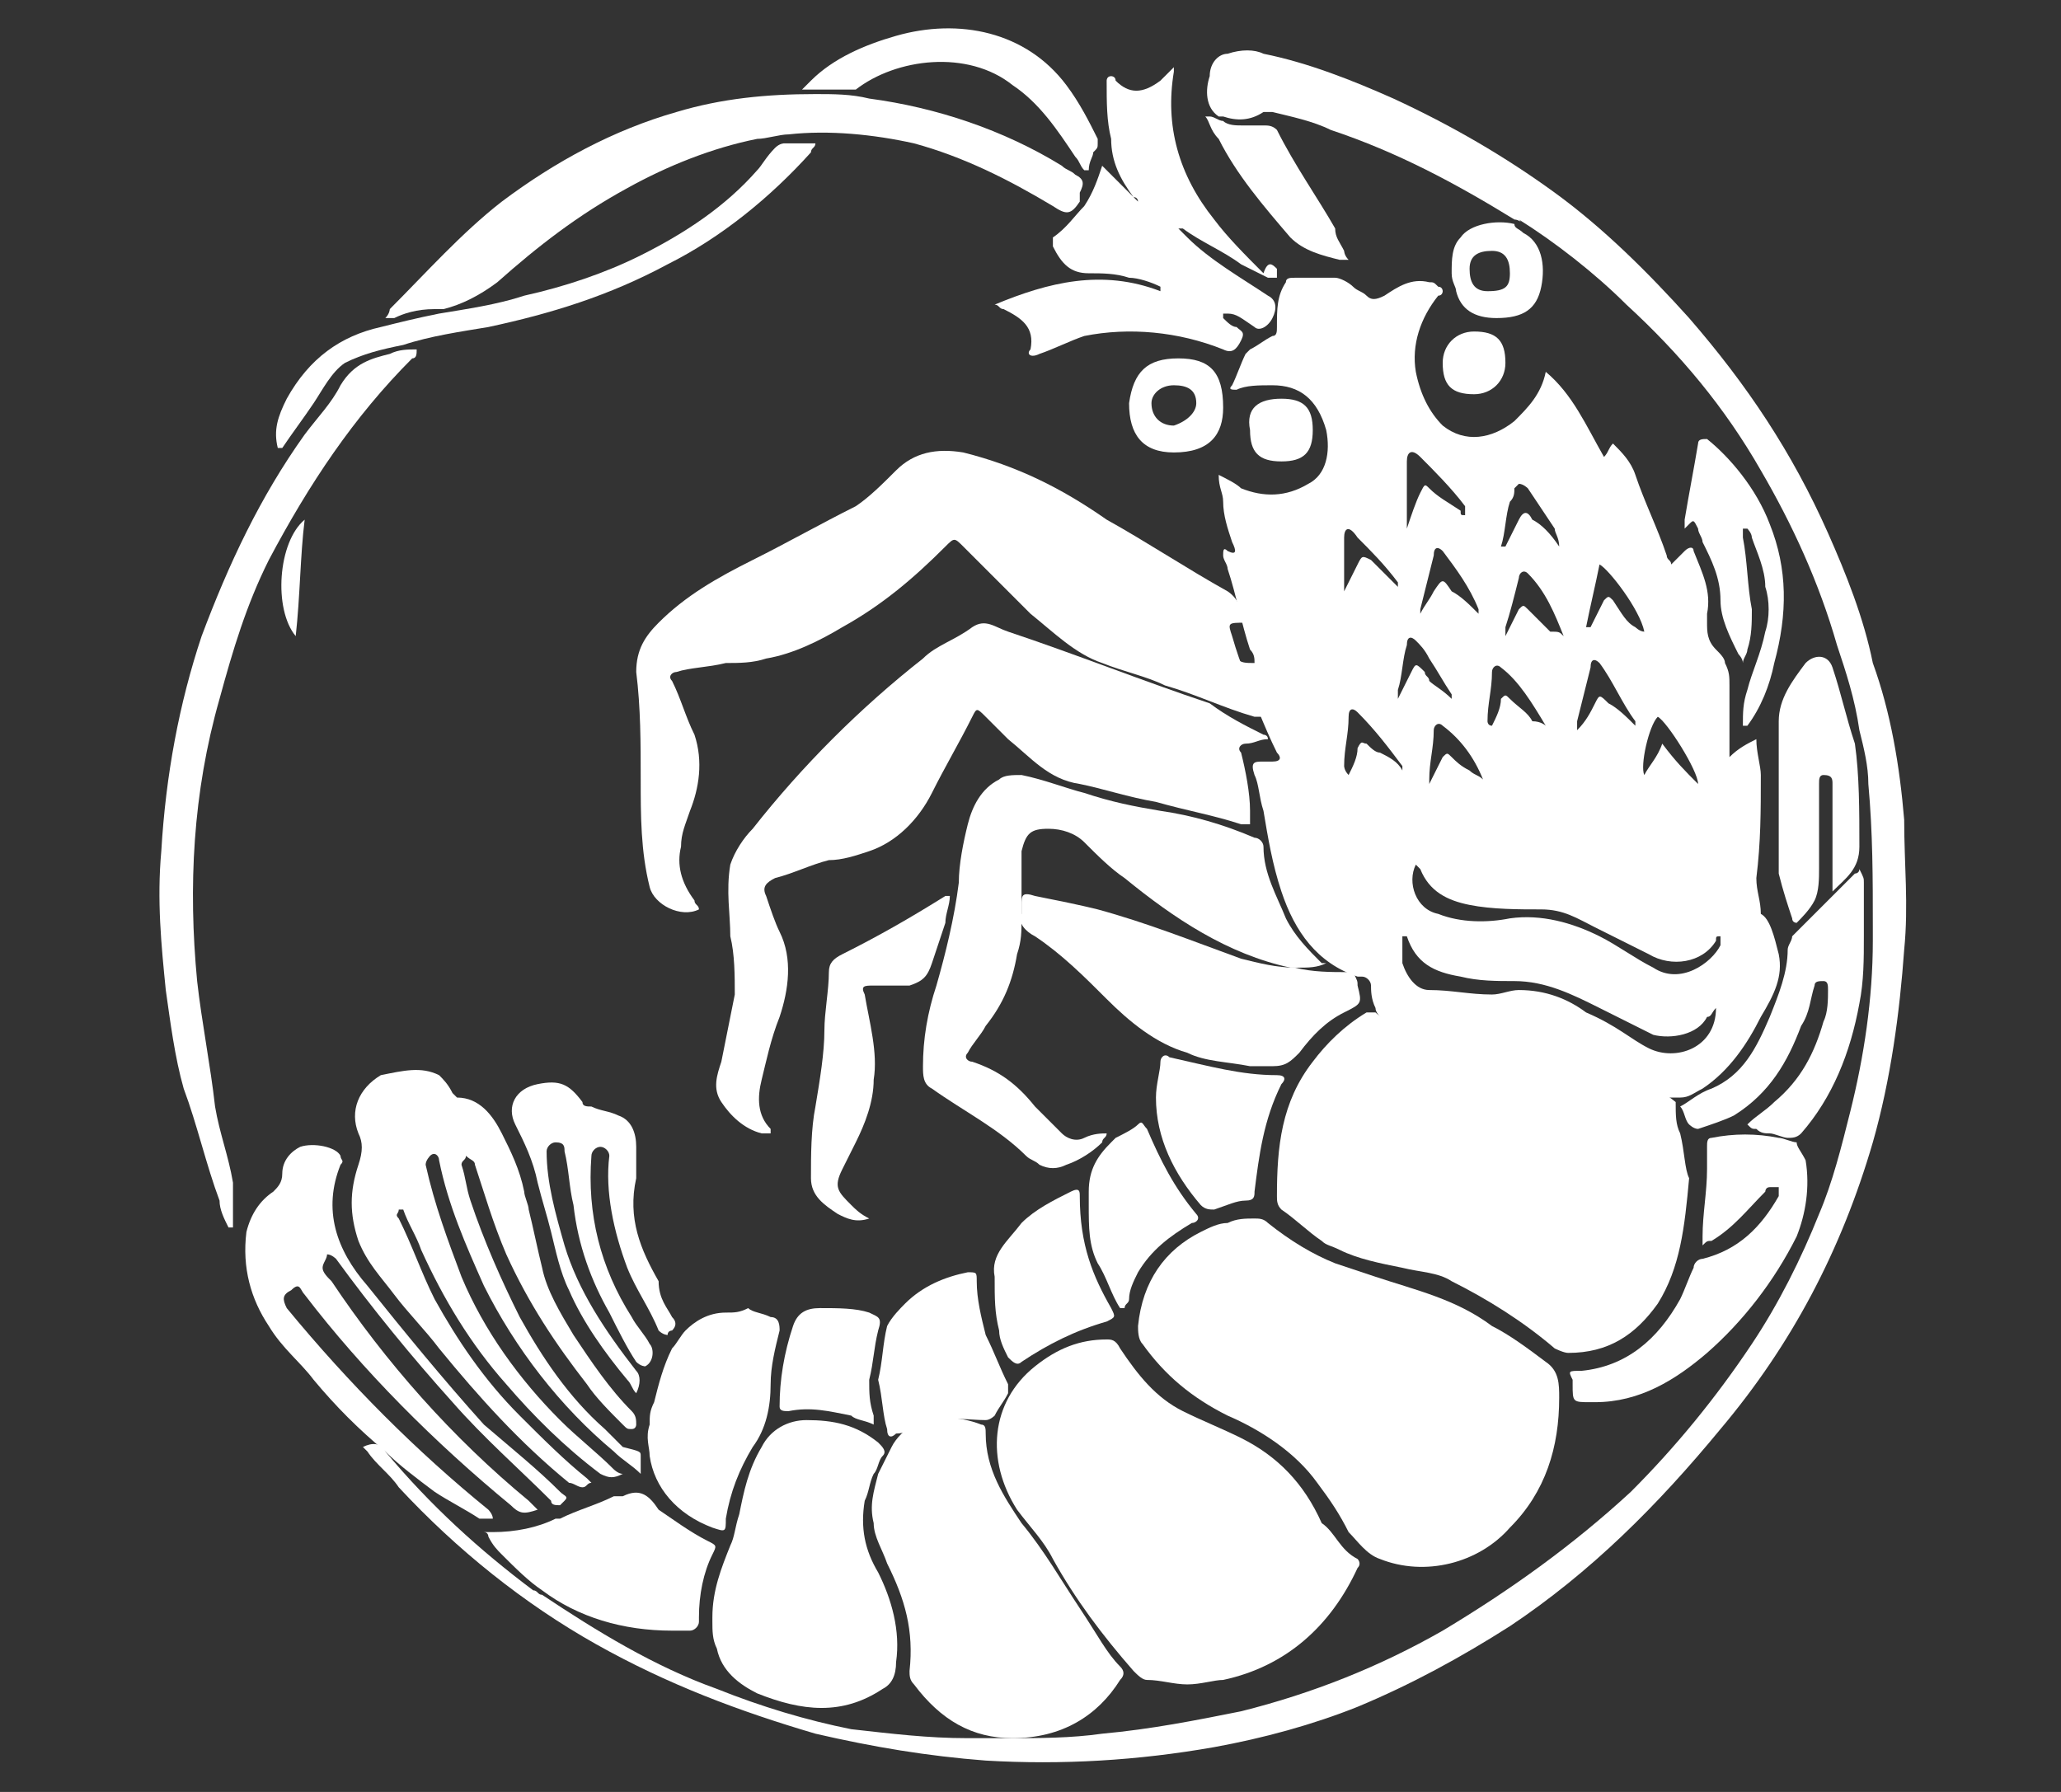
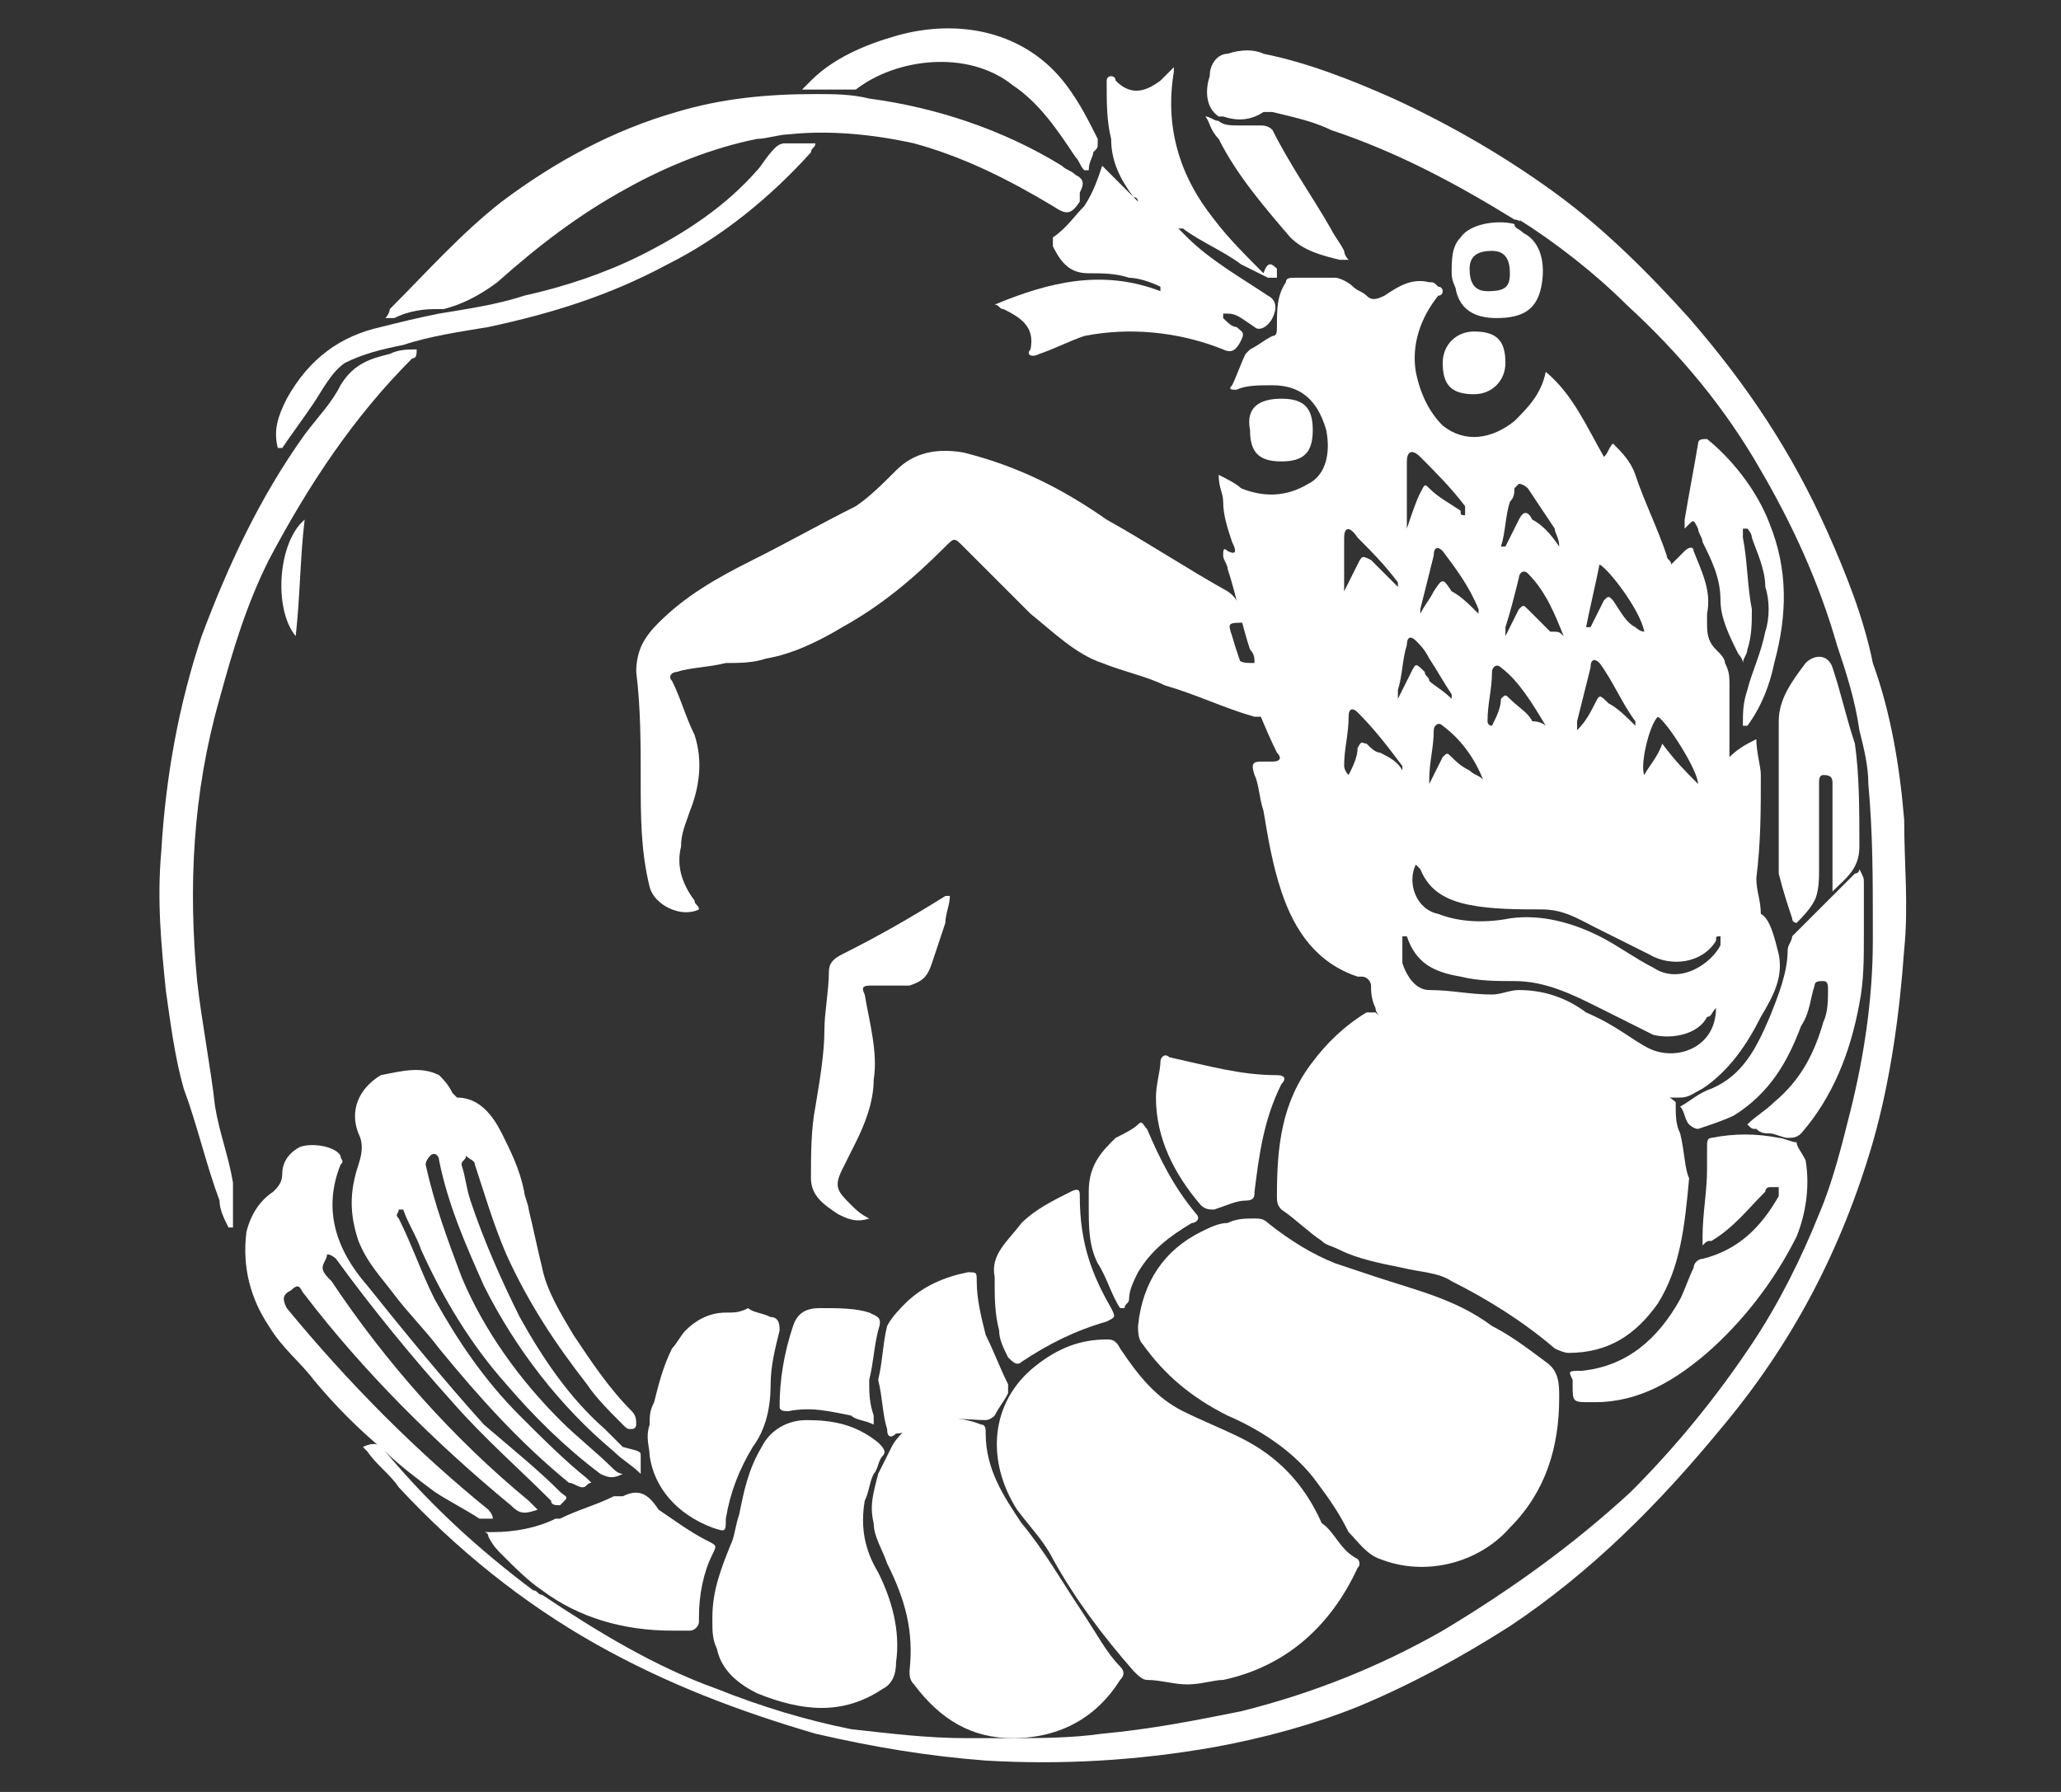
<svg xmlns="http://www.w3.org/2000/svg" version="1.1" id="_x2018_Ë_x201E_Û_xF8FF__x2021__x5F_1_x5F_1_x5F_" x="0px" y="0px" viewBox="0 0 46 40" style="enable-background:new 0 0 46 40;" xml:space="preserve">
  <rect x="0" y="0" width="46" height="40" fill="#333333" stroke="none" />
  <style type="text/css">
	.st0{fill:#FFFFFF;}
</style>
  <g>
    <g id="XMLID_00000017509159912293929930000017545812818639661480_">
      <g>
        <path class="st0" d="M42.5,18.3c0,1,0.1,1.9,0,2.9c-0.1,1.4-0.3,2.9-0.7,4.3c-0.7,2.4-1.8,4.5-3.4,6.4c-1.4,1.7-2.9,3.2-4.7,4.4     c-1.1,0.7-2.2,1.3-3.4,1.8c-1,0.4-2.1,0.7-3.2,0.9c-1.7,0.3-3.4,0.4-5.1,0.3c-1.3-0.1-2.5-0.3-3.8-0.6c-1.7-0.5-3.3-1.1-4.9-2     c-1.6-0.9-3.1-2.1-4.4-3.5c-0.2-0.3-0.5-0.5-0.7-0.8c0,0-0.1-0.1-0.1-0.1c0.2-0.1,0.4-0.1,0.5,0.1c0,0,0,0,0,0     c1,1.2,2.1,2.2,3.3,3.1c0.1,0,0.1,0.1,0.2,0.1c1.2,0.8,2.5,1.6,3.9,2.1c1,0.4,2,0.7,3,0.9c0.9,0.1,1.7,0.2,2.6,0.2     c0.3,0,0.6,0,0.9,0c0.7,0,1.4,0,2.1-0.1c1.1-0.1,2.1-0.3,3.1-0.5c1.6-0.4,3.1-1,4.5-1.8c1.5-0.9,2.9-1.9,4.2-3.1     c1-1,1.9-2.1,2.7-3.3c0.6-0.9,1.1-1.9,1.5-2.9c0.3-0.7,0.5-1.5,0.7-2.3c0.3-1.2,0.5-2.5,0.5-3.8c0-0.1,0-0.2,0-0.3     c0-1.1,0-2.1-0.1-3.2c0-0.4-0.1-0.8-0.2-1.2c-0.1-0.7-0.3-1.3-0.5-1.9c-0.4-1.4-1-2.7-1.7-3.9c-0.8-1.4-1.8-2.6-3-3.7     c-0.7-0.7-1.6-1.4-2.4-1.9C34,5,33.9,4.9,33.8,4.9c-1.3-0.8-2.6-1.5-4.1-2c-0.4-0.2-0.9-0.3-1.3-0.4c-0.1,0-0.2,0-0.2,0     c-0.3,0.2-0.6,0.2-0.9,0.1c0,0,0,0-0.1,0C26.9,2.4,26.9,2,27,1.7c0-0.3,0.2-0.5,0.4-0.5c0.3-0.1,0.6-0.1,0.8,0c1,0.2,2,0.6,2.9,1     c1.3,0.6,2.5,1.3,3.6,2.1c1.1,0.8,2.1,1.8,3,2.8c1.3,1.5,2.3,3,3.1,4.8c0.4,0.9,0.8,1.9,1,2.9C42.2,15.9,42.4,17.1,42.5,18.3z" />
        <path class="st0" d="M41.6,19.7c0,0.4,0,0.8,0,1.2c0,0.5,0,1-0.1,1.5c-0.2,1.1-0.6,2.1-1.3,2.9c-0.1,0.1-0.2,0.1-0.3,0.1     c-0.1,0-0.3-0.1-0.4-0.1c-0.1,0-0.2,0-0.3-0.1c-0.1,0-0.1,0-0.2-0.1c0.2-0.2,0.4-0.3,0.6-0.5c0.6-0.5,0.9-1.1,1.1-1.8     c0.1-0.2,0.1-0.5,0.1-0.7c0-0.1,0-0.2-0.1-0.2c-0.1,0-0.2,0-0.2,0.1c-0.1,0.3-0.1,0.6-0.3,0.9c-0.3,0.8-0.7,1.5-1.5,2     c-0.2,0.1-0.5,0.2-0.8,0.3c0,0,0,0,0,0c-0.1,0-0.2-0.1-0.2-0.1c-0.1-0.1-0.1-0.3-0.2-0.4c0.2-0.1,0.4-0.3,0.7-0.4     c0.7-0.3,1-0.9,1.3-1.6c0.2-0.5,0.4-1,0.4-1.5c0-0.1,0.1-0.2,0.1-0.3c0.3-0.3,0.6-0.6,0.9-0.9c0.2-0.2,0.3-0.3,0.5-0.5     c0,0,0.1,0,0.1-0.1C41.6,19.6,41.6,19.6,41.6,19.7z" />
        <path class="st0" d="M41.4,16.6c0.1,0.7,0.1,1.5,0.1,2.3c0,0.5-0.3,0.7-0.6,1c0,0,0,0,0,0c0-0.1,0-0.1,0-0.2c0-0.7,0-1.5,0-2.2     c0-0.1,0-0.2-0.2-0.2c-0.1,0-0.1,0.1-0.1,0.2c0,0.6,0,1.3,0,1.9c0,0.2,0,0.5-0.1,0.7c-0.1,0.2-0.3,0.4-0.4,0.5c0,0-0.1,0-0.1-0.1     c-0.1-0.3-0.2-0.6-0.3-1c0,0,0-0.1,0-0.1c0-0.8,0-1.7,0-2.5c0-0.3,0-0.6,0-0.8c0-0.5,0.3-0.9,0.6-1.3c0.2-0.2,0.5-0.2,0.6,0.1     C41.1,15.5,41.2,16,41.4,16.6z" />
        <path class="st0" d="M40.3,25.9c0.1,0.6,0,1.2-0.2,1.7c-0.5,1-1.2,1.9-2,2.6c-0.7,0.6-1.5,1.1-2.5,1.1c0,0-0.1,0-0.1,0     c-0.4,0-0.4,0-0.4-0.4c0,0,0-0.1,0-0.1c-0.1-0.2-0.1-0.2,0.2-0.2c1-0.1,1.7-0.7,2.2-1.6c0.1-0.2,0.2-0.5,0.3-0.7     c0-0.1,0.1-0.2,0.2-0.2c0.8-0.2,1.3-0.7,1.7-1.4c0,0,0-0.1,0-0.2c-0.1,0-0.1,0-0.2,0c-0.1,0-0.1,0.1-0.1,0.1     c-0.4,0.4-0.7,0.8-1.2,1.1c-0.1,0-0.1,0-0.2,0.1c0-0.1,0-0.1,0-0.2c0-0.5,0.1-1,0.1-1.5c0-0.2,0-0.3,0-0.5c0-0.1,0-0.2,0.1-0.2     c0.5-0.1,1-0.1,1.5,0c0.1,0,0.3,0.1,0.4,0.1C40.1,25.6,40.2,25.7,40.3,25.9z" />
        <path class="st0" d="M39.7,21.3c0.1,0.5-0.1,0.9-0.4,1.4c-0.3,0.6-0.7,1.2-1.3,1.6c-0.2,0.1-0.3,0.2-0.5,0.2c-0.1,0-0.3,0-0.4,0     c-0.7-0.3-1.3-0.6-2.1-0.8c-0.5-0.1-1-0.2-1.5-0.2c-0.8-0.1-1.6-0.2-2.3-0.5c-0.1,0-0.1,0-0.2-0.1c0,0-0.1,0-0.1-0.1     c-0.1-0.1-0.2-0.2-0.2-0.3c-0.1-0.2-0.1-0.4-0.1-0.5c0-0.1-0.1-0.2-0.2-0.2c0,0-0.1,0-0.1,0c-0.9-0.3-1.4-1-1.7-1.9     c-0.2-0.6-0.3-1.2-0.4-1.8c-0.1-0.3-0.1-0.6-0.2-0.8c-0.1-0.3,0-0.3,0.2-0.3c0.1,0,0.2,0,0.2,0c0.2,0,0.2-0.1,0.1-0.2     c-0.3-0.6-0.5-1.2-0.8-1.8c0-0.1,0-0.1-0.1-0.3c0.1,0.1,0.2,0.1,0.4,0.1c0-0.1,0-0.2-0.1-0.3c-0.2-0.6-0.3-1.2-0.5-1.8     c0-0.1-0.1-0.2-0.1-0.3c0-0.1,0-0.2,0.1-0.1c0.2,0.1,0.2,0,0.1-0.2c-0.1-0.3-0.2-0.6-0.2-0.9c0-0.2-0.1-0.3-0.1-0.6     c0.2,0.1,0.4,0.2,0.5,0.3c0.5,0.2,1,0.2,1.5-0.1c0.4-0.2,0.5-0.7,0.4-1.2c-0.2-0.7-0.6-1-1.2-1c-0.3,0-0.6,0-0.8,0.1     c-0.1,0-0.2,0-0.1-0.1c0.1-0.2,0.2-0.5,0.3-0.7c0,0,0.1-0.1,0.1-0.1c0.2-0.1,0.3-0.2,0.5-0.3c0.1,0,0.1-0.1,0.1-0.2     c0-0.4,0-0.7,0.2-1c0-0.1,0.1-0.1,0.2-0.1c0.3,0,0.6,0,0.9,0c0.1,0,0.3,0.1,0.4,0.2c0.1,0.1,0.2,0.1,0.3,0.2     c0.1,0.1,0.2,0.1,0.4,0c0.3-0.2,0.6-0.4,1-0.3c0.1,0,0.1,0,0.2,0.1c0.1,0,0.1,0.1,0.1,0.1c0,0,0,0.1-0.1,0.1     c-0.4,0.5-0.6,1.1-0.5,1.7c0.1,0.5,0.3,0.9,0.6,1.2c0.5,0.4,1.1,0.3,1.6-0.1c0.3-0.3,0.6-0.6,0.7-1.1c0.6,0.5,0.9,1.2,1.3,1.9     c0.1-0.1,0.1-0.2,0.2-0.3c0.2,0.2,0.4,0.4,0.5,0.7c0.2,0.6,0.5,1.2,0.7,1.8c0,0.1,0.1,0.1,0.1,0.2c0.1-0.1,0.1-0.1,0.2-0.2     c0,0,0.1-0.1,0.1-0.1c0.1-0.1,0.2-0.1,0.2,0c0.2,0.5,0.4,0.9,0.3,1.4c0,0.1,0,0.1,0,0.2c0,0.2,0,0.4,0.2,0.6     c0.1,0.1,0.2,0.2,0.2,0.3c0.1,0.2,0.1,0.3,0.1,0.5c0,0.4,0,0.7,0,1.1c0,0.1,0,0.1,0,0.2c0,0.1,0,0.1,0,0.3     c0.2-0.2,0.4-0.3,0.6-0.4c0,0.3,0.1,0.6,0.1,0.8c0,0,0,0,0,0c0,0.8,0,1.5-0.1,2.3c0,0.3,0.1,0.5,0.1,0.8     C39.5,20.5,39.6,20.9,39.7,21.3z M38.4,21.1c0,0,0-0.1,0-0.2c-0.1,0-0.1,0-0.1,0.1c-0.3,0.5-1,0.6-1.5,0.3     c-0.4-0.2-0.8-0.4-1.2-0.6c-0.4-0.2-0.7-0.4-1.2-0.4c-0.5,0-1.1,0-1.6-0.1c-0.5-0.1-0.9-0.3-1.1-0.8c0,0-0.1-0.1-0.1-0.1     c-0.2,0.4,0,1,0.5,1.1c0.5,0.2,1.1,0.2,1.6,0.1c0.7-0.1,1.4,0.1,2,0.4c0.4,0.2,0.8,0.5,1.2,0.7C37.5,22,38.2,21.5,38.4,21.1z      M36.8,23.4c0.6,0.3,1.5,0,1.5-0.9c-0.1,0.1-0.1,0.2-0.2,0.2c-0.2,0.4-0.8,0.5-1.2,0.4c-0.4-0.2-0.8-0.4-1.2-0.6     c-0.6-0.3-1.2-0.6-1.9-0.6c-0.4,0-0.8,0-1.2-0.1c-0.6-0.1-1-0.3-1.2-0.9c0,0,0,0-0.1,0c0,0.2,0,0.4,0,0.6     c0.1,0.3,0.3,0.6,0.6,0.6c0.5,0,0.9,0.1,1.4,0.1c0.2,0,0.4-0.1,0.6-0.1c0.6,0,1.1,0.2,1.5,0.5C36.1,22.9,36.4,23.2,36.8,23.4z      M37.9,17.5c0-0.3-0.7-1.4-0.9-1.5c-0.2,0.2-0.4,1.1-0.3,1.3c0.1-0.2,0.3-0.4,0.4-0.7C37.4,17,37.6,17.2,37.9,17.5z M36.5,16.2     c0-0.1,0-0.1,0-0.1c-0.3-0.4-0.5-0.9-0.8-1.3c-0.1-0.1-0.2-0.1-0.2,0.1c-0.1,0.4-0.2,0.8-0.3,1.2c0,0,0,0.1,0,0.2     c0.2-0.2,0.3-0.4,0.4-0.6c0.1-0.2,0.1-0.2,0.3,0C36.1,15.8,36.3,16,36.5,16.2z M36.5,14c0,0,0.1,0.1,0.2,0.1     c-0.1-0.5-0.8-1.4-1-1.5c-0.1,0.5-0.2,0.9-0.3,1.4c0,0,0,0,0.1,0c0.1-0.2,0.2-0.4,0.3-0.6c0.1-0.1,0.1-0.1,0.2,0     C36.2,13.7,36.3,13.9,36.5,14z M34.9,14.2C34.9,14.1,34.9,14.1,34.9,14.2c-0.2-0.5-0.4-1-0.8-1.4c-0.1-0.1-0.2,0-0.2,0.1     c-0.1,0.4-0.2,0.8-0.3,1.1c0,0,0,0.1,0,0.2c0.1-0.2,0.2-0.4,0.3-0.6c0.1-0.1,0.1-0.1,0.2,0c0.2,0.2,0.3,0.3,0.5,0.5     C34.8,14.1,34.8,14.1,34.9,14.2z M34.8,12.2C34.8,12.1,34.9,12.1,34.8,12.2c0-0.2-0.1-0.3-0.1-0.4c-0.2-0.3-0.4-0.6-0.6-0.9     c0,0-0.1-0.1-0.2-0.1c0,0-0.1,0.1-0.1,0.1c0,0.1,0,0.2-0.1,0.3c-0.1,0.3-0.1,0.7-0.2,1c0,0,0,0,0.1,0c0.1-0.2,0.2-0.4,0.3-0.6     c0.1-0.2,0.2-0.2,0.3,0C34.4,11.7,34.6,11.9,34.8,12.2z M34.5,16.2C34.5,16.2,34.6,16.1,34.5,16.2c-0.3-0.5-0.6-1-1-1.3     c-0.1-0.1-0.2,0-0.2,0.1c0,0.4-0.1,0.7-0.1,1.1c0,0,0,0.1,0.1,0.1c0.1-0.2,0.2-0.4,0.2-0.6c0.1-0.1,0.1-0.1,0.2,0     c0.2,0.2,0.4,0.3,0.5,0.5C34.4,16.1,34.5,16.2,34.5,16.2z M33.1,17.4C33.2,17.4,33.2,17.4,33.1,17.4c-0.2-0.5-0.5-0.9-0.9-1.2     c-0.1-0.1-0.2,0-0.2,0.1c0,0.4-0.1,0.7-0.1,1.1c0,0,0,0.1,0,0.1c0.1-0.2,0.2-0.4,0.3-0.6c0.1-0.1,0.1-0.1,0.2,0     c0.1,0.1,0.2,0.2,0.4,0.3C32.9,17.3,33,17.3,33.1,17.4z M33,13.7C33,13.7,33,13.7,33,13.7c0-0.1,0-0.1,0-0.1     c-0.2-0.5-0.5-0.9-0.8-1.3c-0.1-0.1-0.2-0.1-0.2,0.1c-0.1,0.4-0.2,0.8-0.3,1.2c0,0,0,0,0,0.1c0.1-0.2,0.2-0.3,0.3-0.5     c0.2-0.3,0.2-0.3,0.4,0C32.6,13.3,32.8,13.5,33,13.7z M32.7,11.5C32.7,11.5,32.7,11.5,32.7,11.5c0-0.1,0-0.1,0-0.2     c-0.3-0.4-0.7-0.8-1-1.1c-0.2-0.2-0.3-0.1-0.3,0.1c0,0.4,0,0.9,0,1.3c0,0,0,0.1,0,0.2c0.1-0.3,0.2-0.6,0.3-0.8     c0.1-0.2,0.1-0.2,0.2-0.1c0.2,0.2,0.4,0.3,0.7,0.5C32.6,11.5,32.6,11.5,32.7,11.5z M32.4,15.6C32.4,15.6,32.4,15.6,32.4,15.6     c0-0.1,0-0.1,0-0.1c-0.2-0.3-0.3-0.5-0.5-0.8c-0.1-0.2-0.2-0.3-0.3-0.4c-0.1-0.1-0.2-0.1-0.2,0.1c-0.1,0.3-0.1,0.7-0.2,1     c0,0.1,0,0.1,0,0.2c0,0,0,0,0,0c0.1-0.2,0.2-0.4,0.3-0.6c0.1-0.2,0.1-0.2,0.3,0c0,0.1,0.1,0.1,0.1,0.2     C32,15.3,32.2,15.4,32.4,15.6z M31.3,17.2c0-0.1,0-0.1,0-0.1c-0.3-0.4-0.6-0.8-1-1.2c-0.1-0.1-0.2-0.1-0.2,0.1     c0,0.4-0.1,0.7-0.1,1.1c0,0,0,0.1,0.1,0.2c0.1-0.2,0.2-0.4,0.2-0.6c0.1-0.2,0.1-0.1,0.2-0.1c0.1,0.1,0.2,0.2,0.3,0.2     C31,16.9,31.2,17,31.3,17.2z M31.2,13.1C31.2,13,31.2,13,31.2,13.1c0-0.1,0-0.1,0-0.1c-0.3-0.4-0.6-0.7-0.9-1     C30.1,11.7,30,11.8,30,12c0,0.4,0,0.8,0,1.1c0,0,0,0.1,0,0.1c0.1-0.2,0.2-0.4,0.3-0.6c0.1-0.2,0.1-0.2,0.3-0.1     C30.8,12.7,31,12.9,31.2,13.1z" />
        <path class="st0" d="M39.5,11.7c0.4,1,0.4,2,0.1,3.1c-0.1,0.5-0.3,1-0.6,1.4c0,0,0,0-0.1,0c0-0.3,0-0.5,0.1-0.8     c0.1-0.4,0.3-0.8,0.4-1.3c0.1-0.3,0.1-0.7,0-1c0-0.4-0.2-0.8-0.3-1.1c0-0.1-0.1-0.2-0.1-0.2c0,0,0,0-0.1,0c0,0.1,0,0.2,0,0.2     c0.1,0.5,0.1,1.1,0.2,1.6c0,0.3,0,0.6-0.1,0.9c0,0.1-0.1,0.2-0.1,0.3c0-0.1-0.1-0.2-0.1-0.2c-0.2-0.4-0.4-0.8-0.4-1.2     c0-0.5-0.2-0.9-0.4-1.3c0-0.1-0.1-0.2-0.1-0.3c-0.1-0.2-0.1-0.2-0.2-0.1c0,0-0.1,0.1-0.1,0.1c0-0.1,0-0.2,0-0.2     c0.1-0.6,0.2-1.1,0.3-1.7c0-0.1,0.1-0.1,0.2-0.1C38.6,10.2,39.2,10.9,39.5,11.7z" />
        <path class="st0" d="M37.5,25.3c0.1,0.4,0.1,0.8,0.2,1c-0.1,1.1-0.2,2-0.7,2.8c-0.5,0.7-1.1,1.1-2,1.1c-0.1,0-0.3-0.1-0.3-0.1     c-0.7-0.6-1.5-1.1-2.3-1.5c-0.3-0.2-0.7-0.2-1.1-0.3c-0.5-0.1-1-0.2-1.4-0.4c-0.2-0.1-0.3-0.1-0.4-0.2c-0.3-0.2-0.6-0.5-0.9-0.7     c-0.1-0.1-0.1-0.2-0.1-0.3c0-1.1,0.1-2.1,0.8-3c0.3-0.4,0.7-0.8,1.2-1.1c0.1,0,0.2,0,0.2,0c0.1,0.1,0.3,0.2,0.4,0.2     c0.6,0.3,1.2,0.4,1.9,0.5c0.9,0.2,1.8,0.3,2.7,0.5c0.6,0.1,1.2,0.4,1.7,0.8C37.4,24.9,37.4,25.1,37.5,25.3z" />
        <path class="st0" d="M34.5,30.4c0.3,0.2,0.3,0.5,0.3,0.8c0,1.1-0.3,2.1-1.1,2.9c-0.7,0.8-1.9,1.1-2.9,0.7     c-0.3-0.1-0.5-0.4-0.7-0.6c-0.2-0.4-0.4-0.7-0.7-1.1c-0.5-0.7-1.3-1.2-2-1.5c-0.8-0.4-1.4-0.9-1.9-1.6c-0.1-0.1-0.1-0.3-0.1-0.4     c0.1-1,0.6-1.7,1.4-2.1c0.2-0.1,0.4-0.2,0.6-0.2c0.2-0.1,0.4-0.1,0.6-0.1c0.1,0,0.2,0,0.3,0.1c0.5,0.4,1,0.7,1.5,0.9     c0.3,0.1,0.6,0.2,0.9,0.3c0.9,0.3,1.8,0.5,2.6,1.1C33.7,29.8,34.1,30.1,34.5,30.4z" />
        <path class="st0" d="M34,5.2c0.4,0.2,0.5,0.7,0.4,1.2c-0.1,0.5-0.4,0.7-1,0.7c-0.5,0-0.8-0.2-0.9-0.6c0-0.1-0.1-0.2-0.1-0.4     c0-0.3,0-0.6,0.2-0.8c0.2-0.3,0.8-0.4,1.2-0.3C33.8,5.1,33.9,5.1,34,5.2z M33.7,6.1c0-0.3-0.1-0.5-0.4-0.5     c-0.3,0-0.5,0.1-0.5,0.4c0,0.3,0.1,0.5,0.4,0.5C33.6,6.5,33.7,6.4,33.7,6.1z" />
        <path class="st0" d="M32.9,7.4c0.5,0,0.7,0.2,0.7,0.7c0,0.4-0.3,0.7-0.7,0.7c-0.5,0-0.7-0.2-0.7-0.7C32.2,7.7,32.5,7.4,32.9,7.4z     " />
        <path class="st0" d="M30.3,34.8c0,0,0.1,0.1,0,0.2c-0.6,1.3-1.6,2.2-3,2.5c-0.2,0-0.5,0.1-0.8,0.1c-0.3,0-0.6-0.1-0.9-0.1     c-0.1,0-0.2-0.1-0.3-0.2c-0.7-0.8-1.3-1.6-1.8-2.5c-0.2-0.4-0.5-0.7-0.8-1.1c-0.7-1.1-0.6-2.4,0.4-3.2c0.5-0.4,1-0.6,1.6-0.6     c0.1,0,0.2,0,0.3,0.2c0.4,0.6,0.8,1.1,1.4,1.4c0.4,0.2,0.9,0.4,1.3,0.6c0.8,0.4,1.4,1,1.8,1.9C29.8,34.2,29.9,34.6,30.3,34.8z" />
-         <path class="st0" d="M30.3,22c0.1,0.4,0.1,0.4-0.3,0.6c-0.4,0.2-0.7,0.5-1,0.9c-0.2,0.2-0.3,0.3-0.6,0.3c-0.2,0-0.4,0-0.5,0     c0,0,0,0,0,0c-0.5-0.1-1-0.1-1.4-0.3c-0.7-0.2-1.3-0.7-1.8-1.2c-0.5-0.5-1-1-1.6-1.4c-0.2-0.1-0.4-0.3-0.3-0.5c0,0,0-0.1,0-0.1     c0,0,0-0.1,0-0.1c0-0.2,0-0.3,0.3-0.2c0.5,0.1,1,0.2,1.4,0.3c1.1,0.3,2.1,0.7,3.2,1.1c0.4,0.1,0.8,0.2,1.2,0.2c0,0,0,0,0,0     c0.4,0.1,0.8,0.1,1.2,0.1c0,0,0.1,0,0.1,0C30.3,21.9,30.3,21.9,30.3,22C30.3,21.9,30.3,22,30.3,22z" />
-         <path class="st0" d="M30,5.6c0,0,0,0.1,0.1,0.2c-0.1,0-0.2,0-0.2,0c-0.4-0.1-0.8-0.2-1.1-0.5c-0.6-0.7-1.2-1.4-1.6-2.2     C27,2.9,27,2.7,26.9,2.6c0,0,0,0,0.1,0c0.1,0,0.2,0.1,0.3,0.1c0.1,0.1,0.3,0.1,0.4,0.1c0.2,0,0.3,0,0.5,0c0.1,0,0.2,0,0.3,0.1     c0.4,0.8,0.9,1.5,1.3,2.2C29.8,5.3,29.9,5.4,30,5.6z" />
-         <path class="st0" d="M29.6,21.5C29.6,21.5,29.6,21.6,29.6,21.5c-0.2,0.1-0.4,0.1-0.6,0.1c-0.1,0-0.2,0-0.2,0     c-1.4-0.3-2.6-1.1-3.7-2c-0.3-0.2-0.6-0.5-0.9-0.8c-0.2-0.2-0.5-0.3-0.8-0.3c-0.4,0-0.5,0.1-0.6,0.5c0,0.2,0,0.4,0,0.6     c0,0.3,0,0.6,0,0.9c0,0.3,0,0.5-0.1,0.8c-0.1,0.6-0.3,1.1-0.7,1.6c-0.1,0.2-0.3,0.4-0.4,0.6c-0.1,0.1,0,0.2,0.1,0.2     c0.6,0.2,1,0.5,1.4,1c0.2,0.2,0.4,0.4,0.6,0.6c0.1,0.1,0.3,0.2,0.5,0.1c0.2-0.1,0.4-0.1,0.5-0.1c0,0,0,0,0,0     c0,0.1-0.1,0.1-0.1,0.2c-0.2,0.2-0.5,0.4-0.8,0.5c-0.2,0.1-0.4,0.1-0.6,0c-0.1-0.1-0.2-0.1-0.3-0.2c-0.6-0.6-1.4-1-2.1-1.5     c-0.2-0.1-0.2-0.3-0.2-0.5c0-0.6,0.1-1.2,0.3-1.8c0.2-0.7,0.4-1.5,0.5-2.3c0-0.4,0.1-0.9,0.2-1.3c0.1-0.4,0.3-0.8,0.7-1     c0.1-0.1,0.3-0.1,0.5-0.1c0.5,0.1,1,0.3,1.4,0.4c0.6,0.2,1.1,0.3,1.7,0.4c0.7,0.1,1.4,0.3,2.1,0.6c0.1,0,0.2,0.1,0.2,0.2     c0,0.6,0.3,1.1,0.5,1.6c0.2,0.4,0.5,0.7,0.8,1C29.5,21.5,29.6,21.5,29.6,21.5z" />
+         <path class="st0" d="M30,5.6c0,0,0,0.1,0.1,0.2c-0.1,0-0.2,0-0.2,0c-0.4-0.1-0.8-0.2-1.1-0.5c-0.6-0.7-1.2-1.4-1.6-2.2     C27,2.9,27,2.7,26.9,2.6c0.1,0,0.2,0.1,0.3,0.1c0.1,0.1,0.3,0.1,0.4,0.1c0.2,0,0.3,0,0.5,0c0.1,0,0.2,0,0.3,0.1     c0.4,0.8,0.9,1.5,1.3,2.2C29.8,5.3,29.9,5.4,30,5.6z" />
        <path class="st0" d="M28.6,8.9c0.5,0,0.7,0.2,0.7,0.7c0,0.5-0.2,0.7-0.7,0.7c-0.5,0-0.7-0.2-0.7-0.7C27.8,9.1,28.1,8.9,28.6,8.9z     " />
        <path class="st0" d="M28.5,24c0.2,0,0.2,0.1,0.1,0.2c-0.4,0.8-0.5,1.6-0.6,2.4c0,0.1,0,0.2-0.2,0.2c-0.2,0-0.4,0.1-0.7,0.2     c-0.1,0-0.2,0-0.3-0.1c-0.6-0.7-1-1.5-1-2.4c0-0.3,0.1-0.6,0.1-0.8c0-0.1,0.1-0.2,0.2-0.1C27,23.8,27.7,24,28.5,24z" />
        <path class="st0" d="M28.5,6c0,0,0,0.1,0,0.2c-0.1,0-0.1,0-0.2,0c-0.2-0.1-0.4-0.2-0.6-0.3c-0.4-0.3-0.9-0.5-1.3-0.8     c0,0-0.1,0-0.1,0c0.1,0.1,0.1,0.1,0.2,0.2c0.5,0.5,1.2,0.9,1.8,1.3c0.2,0.1,0.2,0.3,0.1,0.5c-0.1,0.2-0.3,0.3-0.4,0.2     C27.7,7.1,27.6,7,27.4,7c0,0-0.1,0-0.1,0c0,0,0,0,0,0.1c0.1,0.1,0.2,0.2,0.3,0.2c0.1,0.1,0.2,0.1,0.1,0.3     c-0.1,0.2-0.2,0.3-0.4,0.2c-1-0.4-2.1-0.5-3.1-0.3c-0.3,0.1-0.7,0.3-1,0.4c-0.2,0.1-0.3,0-0.2-0.1c0.1-0.5-0.2-0.7-0.6-0.9     c-0.1,0-0.1-0.1-0.2-0.1c1.2-0.5,2.4-0.8,3.7-0.3c0,0,0-0.1,0-0.1c-0.2-0.1-0.5-0.2-0.7-0.2c-0.3-0.1-0.6-0.1-0.9-0.1     c-0.4,0-0.6-0.2-0.8-0.6c0-0.1,0-0.2,0-0.2c0.3-0.2,0.5-0.5,0.7-0.7c0.2-0.3,0.3-0.6,0.4-0.9c0,0,0,0,0,0     c0.3,0.3,0.5,0.5,0.8,0.8c0,0,0,0,0,0c0,0,0-0.1-0.1-0.1c-0.3-0.4-0.5-0.8-0.5-1.3c-0.1-0.4-0.1-0.8-0.1-1.3c0,0,0-0.1,0.1-0.1     c0,0,0.1,0,0.1,0.1c0.3,0.3,0.6,0.3,1,0c0.1-0.1,0.2-0.2,0.3-0.3c0,0,0,0.1,0,0.1c-0.2,1.2,0.1,2.3,0.9,3.3     c0.3,0.4,0.7,0.8,1.1,1.2C28.3,5.8,28.4,5.9,28.5,6z" />
-         <path class="st0" d="M28.2,16.4c0,0,0.1,0,0.1,0.1c-0.2,0-0.3,0.1-0.5,0.1c-0.1,0-0.2,0.1-0.1,0.2c0.1,0.4,0.2,0.9,0.2,1.3     c0,0,0,0.1,0,0.1c0,0.1,0,0.1,0,0.2c-0.1,0-0.1,0-0.2,0c-0.6-0.2-1.2-0.3-1.9-0.5c-0.6-0.1-1.2-0.3-1.7-0.4     c-0.7-0.1-1.1-0.6-1.6-1c-0.2-0.2-0.3-0.3-0.5-0.5c-0.2-0.2-0.2-0.2-0.3,0c-0.3,0.6-0.6,1.1-0.9,1.7c-0.3,0.6-0.8,1.1-1.4,1.3     c-0.3,0.1-0.6,0.2-0.9,0.2c-0.4,0.1-0.8,0.3-1.2,0.4c-0.2,0.1-0.3,0.2-0.2,0.4c0.1,0.3,0.2,0.6,0.3,0.8c0.3,0.6,0.2,1.3,0,1.9     c-0.2,0.5-0.3,1-0.4,1.4c-0.1,0.4-0.1,0.8,0.2,1.1c0,0,0,0,0,0.1c-0.1,0-0.1,0-0.2,0c-0.4-0.1-0.7-0.4-0.9-0.7     c-0.2-0.3-0.1-0.6,0-0.9c0.1-0.5,0.2-1,0.3-1.5c0-0.4,0-0.9-0.1-1.3c0-0.5-0.1-1,0-1.6c0.1-0.3,0.3-0.6,0.5-0.8     c1.1-1.4,2.4-2.7,3.8-3.8c0.3-0.3,0.7-0.4,1.1-0.7c0.3-0.2,0.5,0,0.8,0.1c1.5,0.5,3,1.1,4.5,1.6C27.4,16,27.8,16.2,28.2,16.4z" />
        <path class="st0" d="M28.1,15.8c0,0.1,0,0.1,0.1,0.2c-0.1,0-0.1,0-0.2,0c-0.7-0.2-1.3-0.5-2-0.7c-0.4-0.2-0.9-0.3-1.4-0.5     c-0.6-0.2-1.1-0.7-1.6-1.1c-0.5-0.5-1-1-1.5-1.5c-0.2-0.2-0.2-0.2-0.4,0c-0.7,0.7-1.4,1.3-2.3,1.8c-0.5,0.3-1.1,0.6-1.7,0.7     c-0.3,0.1-0.6,0.1-0.9,0.1c-0.4,0.1-0.8,0.1-1.1,0.2c-0.1,0-0.2,0.1-0.1,0.2c0.2,0.4,0.3,0.8,0.5,1.2c0.2,0.6,0.1,1.2-0.1,1.7     c-0.1,0.3-0.2,0.5-0.2,0.8c-0.1,0.4,0,0.8,0.3,1.2c0,0.1,0.1,0.1,0.1,0.2c-0.4,0.2-1-0.1-1.1-0.5c-0.2-0.8-0.2-1.6-0.2-2.4     c0-0.8,0-1.6-0.1-2.4c0-0.5,0.2-0.8,0.5-1.1c0.6-0.6,1.3-1,2.1-1.4c0.8-0.4,1.5-0.8,2.3-1.2c0.3-0.2,0.6-0.5,0.9-0.8     c0.4-0.4,0.9-0.5,1.5-0.4c1.2,0.3,2.2,0.8,3.2,1.5c0.9,0.5,1.8,1.1,2.7,1.6c0.3,0.2,0.3,0.5,0.4,0.7c-0.4,0-0.4,0-0.3,0.3     C27.7,14.9,27.9,15.3,28.1,15.8z" />
-         <path class="st0" d="M26.3,8c0.7,0,1,0.3,1,1.1c0,0.6-0.3,1-1.1,1c-0.7,0-1-0.4-1-1.1C25.3,8.3,25.6,8,26.3,8z M26.7,9     c0-0.3-0.2-0.4-0.5-0.4c-0.3,0-0.5,0.2-0.5,0.4c0,0.3,0.2,0.5,0.5,0.5C26.5,9.4,26.7,9.2,26.7,9z" />
        <path class="st0" d="M26.7,27.1c0.1,0.1,0,0.2-0.1,0.2c0,0,0,0,0,0c-0.5,0.3-0.9,0.6-1.2,1.1c-0.1,0.2-0.2,0.4-0.2,0.6     c0,0.1-0.1,0.1-0.1,0.2c0,0-0.1,0-0.1,0c-0.2-0.3-0.3-0.7-0.5-1c-0.2-0.4-0.2-0.8-0.2-1.3c0-0.1,0-0.2,0-0.3     c0-0.5,0.2-0.8,0.5-1.1c0,0,0.1-0.1,0.1-0.1c0.2-0.1,0.4-0.2,0.5-0.3c0.1-0.1,0.1,0,0.2,0.1C25.9,25.9,26.2,26.5,26.7,27.1z" />
        <path class="st0" d="M25,37.2c0.1,0.1,0.1,0.2,0,0.3c-0.5,0.8-1.3,1.3-2.4,1.3c0,0,0,0,0,0c-0.9,0-1.6-0.4-2.2-1.2     c-0.1-0.1-0.1-0.2-0.1-0.3c0.1-0.9-0.1-1.6-0.5-2.4c-0.1-0.3-0.3-0.6-0.3-0.9c-0.1-0.4,0-0.7,0.1-1.1c0.1-0.2,0.2-0.4,0.3-0.6     c0.1-0.2,0.3-0.4,0.5-0.5c0.4-0.2,1-0.2,1.5,0c0.1,0,0.1,0.1,0.1,0.2c0,0.8,0.4,1.4,0.8,2c0.5,0.6,0.9,1.3,1.3,1.9     C24.5,36.5,24.7,36.9,25,37.2z" />
        <path class="st0" d="M24.8,29.2c0.1,0.2,0.1,0.2-0.1,0.3c-0.7,0.2-1.3,0.5-1.9,0.9c-0.1,0.1-0.2,0-0.3-0.1     c-0.1-0.2-0.2-0.4-0.2-0.6c-0.1-0.4-0.1-0.7-0.1-1.2c-0.1-0.5,0.3-0.8,0.6-1.2c0.3-0.3,0.7-0.5,1.1-0.7c0.2-0.1,0.2,0,0.2,0.1     c0,0,0,0,0,0C24.1,27.8,24.4,28.5,24.8,29.2z" />
        <path class="st0" d="M24.5,3.1c0,0,0,0.1,0,0.1c0,0.1,0,0.1-0.1,0.2c0,0.1-0.1,0.2-0.1,0.4c0,0,0,0-0.1,0     c-0.1-0.1-0.1-0.2-0.2-0.3c-0.4-0.6-0.8-1.2-1.4-1.6c-1-0.8-2.6-0.6-3.5,0.1C19.1,2,19,2,18.9,2c-0.2,0-0.5,0-0.7,0     c0,0-0.1,0-0.1,0C18,2,18,2,17.9,2C18,1.9,18,1.9,18.1,1.8C18.6,1.3,19.3,1,20,0.8c1.4-0.4,2.9-0.1,3.8,1.1     C24.1,2.3,24.3,2.7,24.5,3.1z" />
        <path class="st0" d="M24,3.9c0.2,0.1,0.2,0.2,0.1,0.4c0,0,0,0,0,0.1c0,0,0,0,0,0.1c-0.2,0.3-0.3,0.3-0.6,0.1     c-1-0.6-2-1.1-3.1-1.4c-0.9-0.2-1.9-0.3-2.8-0.2c-0.2,0-0.5,0.1-0.7,0.1c-1,0.2-2,0.6-2.9,1.1c-1.1,0.6-2,1.3-2.9,2.1     c-0.4,0.3-0.8,0.5-1.2,0.6c-0.1,0-0.1,0-0.2,0C9.3,6.9,9,7,8.8,7.1c0,0-0.1,0-0.2,0C8.7,7,8.7,6.9,8.7,6.9     c0.8-0.8,1.6-1.7,2.5-2.4c1.2-0.9,2.5-1.6,3.9-2c1-0.3,2-0.4,3.1-0.4c0.4,0,0.8,0,1.2,0.1c1.5,0.2,3,0.7,4.3,1.5     C23.8,3.8,23.9,3.8,24,3.9z" />
        <path class="st0" d="M22.5,30.9c0,0,0,0.1,0,0.2c-0.1,0.2-0.2,0.3-0.3,0.5c0,0-0.1,0.1-0.2,0.1c-0.4,0-0.8-0.1-1.2,0.1     c-0.1,0-0.2,0.1-0.4,0.2C20.3,31.9,20.2,32,20,32c-0.1,0.1-0.2,0.1-0.2-0.1c-0.1-0.3-0.1-0.7-0.2-1.1c0.1-0.4,0.1-0.8,0.2-1.2     c0.1-0.2,0.3-0.4,0.4-0.5c0.4-0.4,0.9-0.6,1.4-0.7c0.2,0,0.2,0,0.2,0.2c0,0.4,0.1,0.8,0.2,1.2C22.2,30.2,22.3,30.5,22.5,30.9z" />
        <path class="st0" d="M21.2,20c0,0.2-0.1,0.4-0.1,0.6c-0.1,0.3-0.2,0.6-0.3,0.9c-0.1,0.3-0.2,0.4-0.5,0.5C20,22,19.8,22,19.5,22     c-0.2,0-0.3,0-0.2,0.2c0.1,0.6,0.3,1.3,0.2,1.9c0,0.5-0.2,1-0.4,1.4c-0.1,0.2-0.2,0.4-0.3,0.6c-0.2,0.4-0.1,0.5,0.2,0.8     c0.1,0.1,0.2,0.2,0.4,0.3c-0.3,0.1-0.5,0-0.7-0.1c-0.3-0.2-0.6-0.4-0.6-0.8c0-0.5,0-1.1,0.1-1.6c0.1-0.6,0.2-1.2,0.2-1.7     c0-0.4,0.1-0.9,0.1-1.3c0-0.2,0.1-0.3,0.3-0.4c0.8-0.4,1.5-0.8,2.3-1.3C21,20,21.1,20,21.2,20z" />
        <path class="st0" d="M19.6,35.1c0.3,0.6,0.5,1.3,0.4,2c0,0.3-0.1,0.5-0.3,0.6c-0.9,0.6-1.8,0.5-2.8,0.1c-0.4-0.2-0.8-0.5-0.9-1     c-0.1-0.2-0.1-0.4-0.1-0.6c0,0,0,0,0-0.1c0-0.6,0.2-1.1,0.4-1.6c0.1-0.2,0.1-0.4,0.2-0.7c0.1-0.5,0.2-1,0.5-1.5     c0.2-0.4,0.6-0.6,1-0.6c0.6,0,1.1,0.1,1.6,0.5c0.1,0.1,0.2,0.2,0.1,0.3c-0.1,0.1-0.1,0.3-0.2,0.4c-0.1,0.2-0.1,0.4-0.2,0.6     C19.2,34.1,19.3,34.6,19.6,35.1z" />
        <path class="st0" d="M19.4,29.3c0.2,0.1,0.3,0.1,0.2,0.4c-0.1,0.4-0.1,0.7-0.2,1.1c0,0.3,0,0.5,0.1,0.8c0,0.1,0,0.1,0,0.2     c-0.2-0.1-0.4-0.1-0.5-0.2c-0.5-0.1-0.9-0.2-1.4-0.1c-0.1,0-0.2,0-0.2-0.1c0-0.6,0.1-1.2,0.3-1.8c0.1-0.3,0.3-0.4,0.6-0.4     C18.7,29.2,19.1,29.2,19.4,29.3z" />
        <path class="st0" d="M18.2,3.2c0,0.1-0.1,0.1-0.1,0.2c-0.9,1-2,1.9-3.2,2.5c-1.3,0.7-2.6,1.1-4,1.4c-0.6,0.1-1.3,0.2-1.9,0.4     C8.5,7.8,8.1,7.9,7.7,8.1C7.4,8.3,7.2,8.7,7,9c-0.2,0.3-0.5,0.7-0.7,1c0,0,0,0-0.1,0c-0.1-0.4,0-0.7,0.2-1.1     c0.5-0.9,1.2-1.4,2.1-1.6C8.9,7.2,9.3,7.1,9.8,7c0.6-0.1,1.3-0.2,1.9-0.4c0.9-0.2,1.8-0.5,2.6-0.9c1-0.5,1.9-1.1,2.6-1.9     c0.1-0.1,0.2-0.3,0.4-0.5c0.1-0.1,0.2-0.1,0.2-0.1c0.2,0,0.4,0,0.5,0C18.1,3.2,18.1,3.2,18.2,3.2z" />
        <path class="st0" d="M17.2,29.4c0.2,0,0.2,0.2,0.2,0.3c-0.1,0.4-0.2,0.8-0.2,1.2c0,0.5-0.1,1-0.4,1.4c-0.3,0.5-0.5,1-0.6,1.6     c0,0.3,0,0.3-0.3,0.2c-0.8-0.3-1.3-0.9-1.4-1.6c0-0.2-0.1-0.4,0-0.7c0-0.2,0-0.3,0.1-0.5c0.1-0.4,0.2-0.8,0.4-1.2     c0.1-0.1,0.2-0.3,0.3-0.4c0.2-0.2,0.5-0.4,0.9-0.4c0.2,0,0.3,0,0.5-0.1C16.8,29.3,17,29.3,17.2,29.4z" />
        <path class="st0" d="M15.8,34.4c0.2,0.1,0.2,0.1,0.1,0.3c-0.2,0.4-0.3,0.9-0.3,1.4c0,0,0,0,0,0.1c0,0.1-0.1,0.2-0.2,0.2     c-0.1,0-0.3,0-0.4,0c-1.1,0-2.1-0.3-2.9-0.9c-0.3-0.2-0.6-0.5-0.9-0.8c-0.1-0.1-0.2-0.2-0.3-0.4c0,0,0-0.1-0.1-0.1     c0.1,0,0.1,0,0.2,0c0,0,0,0,0,0c0.5,0,1-0.1,1.4-0.3c0,0,0.1,0,0.1,0c0.4-0.2,0.8-0.3,1.2-0.5c0.1,0,0.1,0,0.2,0     c0.4-0.2,0.6,0,0.8,0.3C15,33.9,15.4,34.2,15.8,34.4z" />
-         <path class="st0" d="M15,29.4c0.1,0.1,0.1,0.2,0,0.3c0,0-0.1,0-0.1,0.1c0,0-0.1,0-0.2-0.1c-0.2-0.5-0.5-0.9-0.7-1.4     c-0.3-0.8-0.5-1.7-0.4-2.5c0-0.1-0.1-0.2-0.2-0.2c-0.1,0-0.2,0.1-0.2,0.2c-0.1,1.3,0.2,2.5,0.9,3.6c0.1,0.2,0.3,0.4,0.4,0.6     c0.1,0.1,0.1,0.4-0.1,0.5c0,0-0.1,0-0.2-0.1c-0.2-0.3-0.4-0.7-0.6-1.1c-0.4-0.7-0.7-1.5-0.8-2.4c-0.1-0.4-0.1-0.8-0.2-1.2     c0-0.1,0-0.2-0.2-0.2c-0.1,0-0.2,0.1-0.2,0.2c0,0.7,0.2,1.4,0.4,2.1c0.3,1,0.9,1.9,1.6,2.8c0.1,0.1,0.1,0.3,0,0.5     c-0.1-0.1-0.1-0.2-0.2-0.3c-0.5-0.6-1-1.3-1.3-2c-0.2-0.4-0.3-0.9-0.4-1.3c-0.1-0.4-0.2-0.7-0.3-1.1c-0.1-0.5-0.3-0.9-0.5-1.3     c-0.2-0.4,0-0.8,0.5-0.9c0.5-0.1,0.7,0,1,0.4c0,0.1,0.1,0.1,0.2,0.1c0.2,0.1,0.4,0.1,0.6,0.2c0.3,0.1,0.4,0.4,0.4,0.7     c0,0.2,0,0.4,0,0.7c-0.2,0.9,0.1,1.6,0.5,2.3C14.7,29,14.9,29.2,15,29.4z" />
        <path class="st0" d="M14.3,32.5c0,0.1,0,0.2,0,0.4c-0.2-0.2-0.4-0.3-0.6-0.5c-1.2-1-2.2-2.3-2.9-3.7c-0.4-0.9-0.8-1.8-1-2.8     c0-0.1-0.1-0.2-0.2-0.1c0,0-0.1,0.1-0.1,0.2c0.2,0.9,0.5,1.7,0.8,2.5c0.5,1.2,1.3,2.3,2.2,3.2c0.4,0.4,0.8,0.7,1.2,1.1     c0,0,0.1,0.1,0.2,0.1c-0.2,0.1-0.3,0.1-0.5,0c-0.8-0.6-1.5-1.3-2.1-2c-0.8-0.9-1.4-1.9-1.9-3c-0.1-0.3-0.3-0.6-0.4-0.9     C9,27,8.9,27,8.9,27c0,0.1-0.1,0.1,0,0.2c0.3,0.6,0.5,1.2,0.8,1.8c0.5,0.9,1.1,1.8,1.9,2.6c0.5,0.5,1,1,1.5,1.4     c0,0,0.1,0.1,0.1,0.1c-0.1,0-0.1,0.1-0.2,0.1c-0.1,0-0.2-0.1-0.3-0.1c-1.1-0.9-2-1.9-2.9-3c-0.3-0.4-0.7-0.8-1-1.2     c-0.3-0.4-0.6-0.7-0.8-1.2c-0.2-0.6-0.2-1.1,0-1.7c0.1-0.3,0.1-0.5,0-0.7c-0.2-0.5,0-1,0.5-1.3C9,23.9,9.4,23.8,9.8,24     c0.1,0.1,0.2,0.2,0.3,0.4c0,0,0.1,0.1,0.1,0.1c0.5,0,0.8,0.4,1,0.8c0.2,0.4,0.4,0.8,0.5,1.3c0,0.1,0.1,0.3,0.1,0.4     c0.1,0.4,0.2,0.9,0.3,1.3c0.1,0.5,0.4,1,0.7,1.5c0.4,0.6,0.8,1.2,1.3,1.7c0.1,0.1,0.1,0.2,0.1,0.3c0,0,0,0,0,0c0,0,0,0.1-0.1,0.1     c-0.1,0-0.1,0-0.2-0.1c-0.3-0.3-0.6-0.6-0.8-0.9c-0.7-0.9-1.3-1.8-1.8-2.9c-0.3-0.7-0.5-1.4-0.7-2c0-0.1-0.1-0.1-0.2-0.2     c0,0.1-0.1,0.1-0.1,0.2c0.1,0.3,0.1,0.5,0.2,0.8c0.3,0.9,0.7,1.8,1.1,2.6c0.5,0.9,1.1,1.8,1.9,2.5c0.1,0.1,0.3,0.3,0.4,0.4     C14.3,32.4,14.3,32.4,14.3,32.5z" />
        <path class="st0" d="M12.5,33.3c0.1,0.1,0.2,0.1,0.1,0.2c0,0-0.1,0.1-0.1,0.1c-0.1,0-0.2,0-0.2-0.1c-0.7-0.7-1.5-1.4-2.2-2.2     c-0.9-1-1.8-2.1-2.6-3.2c0,0-0.1-0.1-0.2-0.1c0,0.1-0.1,0.2-0.1,0.3c0,0.1,0.1,0.2,0.2,0.3c1.2,1.8,2.7,3.5,4.4,4.9     c0.1,0.1,0.1,0.1,0.2,0.2c-0.3,0.1-0.4,0.1-0.6-0.1c-1.7-1.4-3.3-3-4.6-4.7c-0.1-0.1-0.1-0.3-0.3-0.1c-0.2,0.1-0.2,0.2-0.1,0.4     c1.4,1.7,2.9,3.2,4.5,4.5c0,0,0.1,0.1,0.1,0.2c-0.1,0-0.1,0-0.2,0c0,0,0,0-0.1,0c-0.3-0.2-0.7-0.4-1-0.6     c-0.4-0.3-0.8-0.6-1.1-0.9c-0.6-0.5-1.1-1-1.6-1.6c-0.3-0.4-0.7-0.7-1-1.2c-0.4-0.6-0.6-1.3-0.5-2.1c0.1-0.4,0.3-0.7,0.6-0.9     c0.1-0.1,0.2-0.2,0.2-0.4c0-0.3,0.2-0.5,0.4-0.6c0.3-0.1,0.8,0,0.9,0.2c0,0.1,0.1,0.1,0,0.2c-0.4,1-0.1,1.9,0.6,2.7     c0.8,1,1.7,2.1,2.6,3.1C11.5,32.4,12,32.8,12.5,33.3z" />
        <path class="st0" d="M9.3,7.8C9.3,7.8,9.3,7.8,9.3,7.8c0,0.1,0,0.2-0.1,0.2C7.9,9.3,6.9,10.8,6,12.5c-0.5,1-0.8,2-1.1,3.1     c-0.6,2.1-0.7,4.2-0.5,6.3c0.1,0.9,0.3,1.9,0.4,2.8c0.1,0.6,0.3,1.1,0.4,1.7c0,0.3,0,0.6,0,0.9c0,0,0,0.1,0,0.1c0,0,0,0-0.1,0     C5,27.2,4.9,27,4.9,26.8c-0.3-0.8-0.5-1.7-0.8-2.5c-0.2-0.7-0.3-1.5-0.4-2.2c-0.1-1-0.2-2-0.1-3.1c0.1-1.7,0.4-3.3,0.9-4.8     c0.6-1.6,1.3-3.1,2.3-4.5c0.3-0.4,0.6-0.7,0.8-1.1C7.9,8.1,8.3,8,8.7,7.9C8.9,7.8,9.1,7.8,9.3,7.8z" />
        <path class="st0" d="M6.8,11.6c-0.1,0.8-0.1,1.7-0.2,2.6C6.1,13.6,6.2,12.1,6.8,11.6z" />
      </g>
      <g>
		</g>
    </g>
  </g>
</svg>